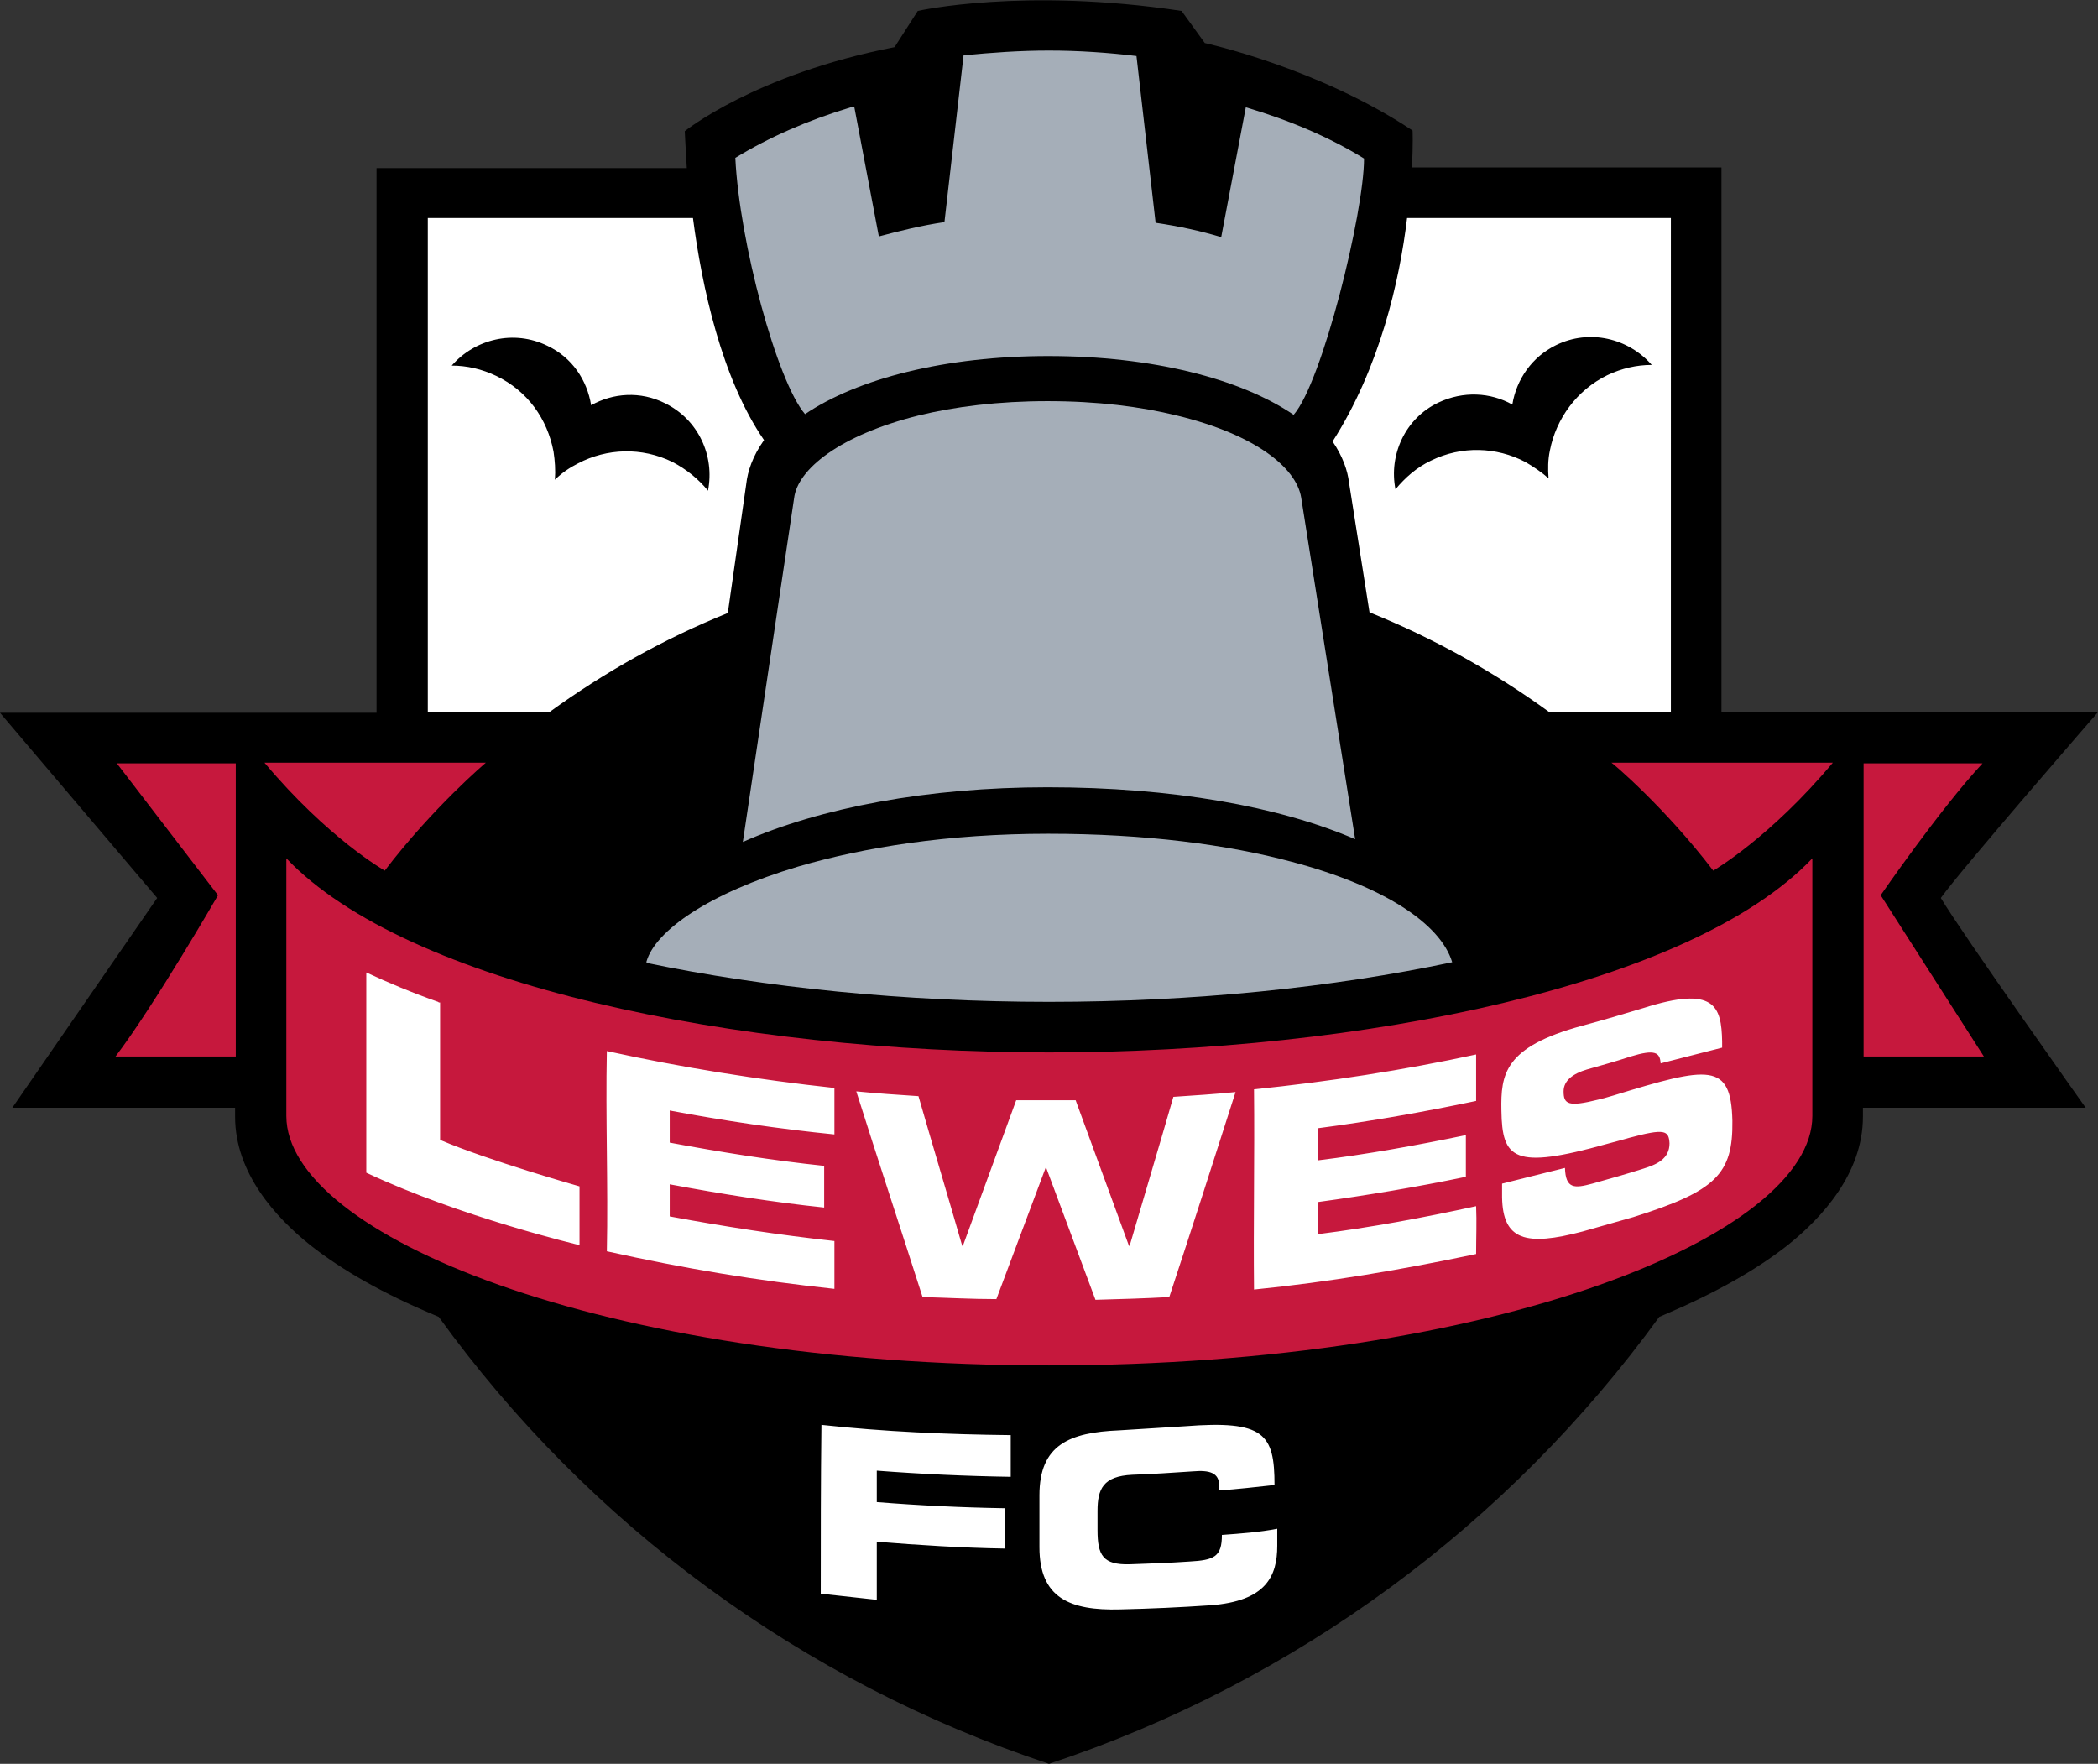
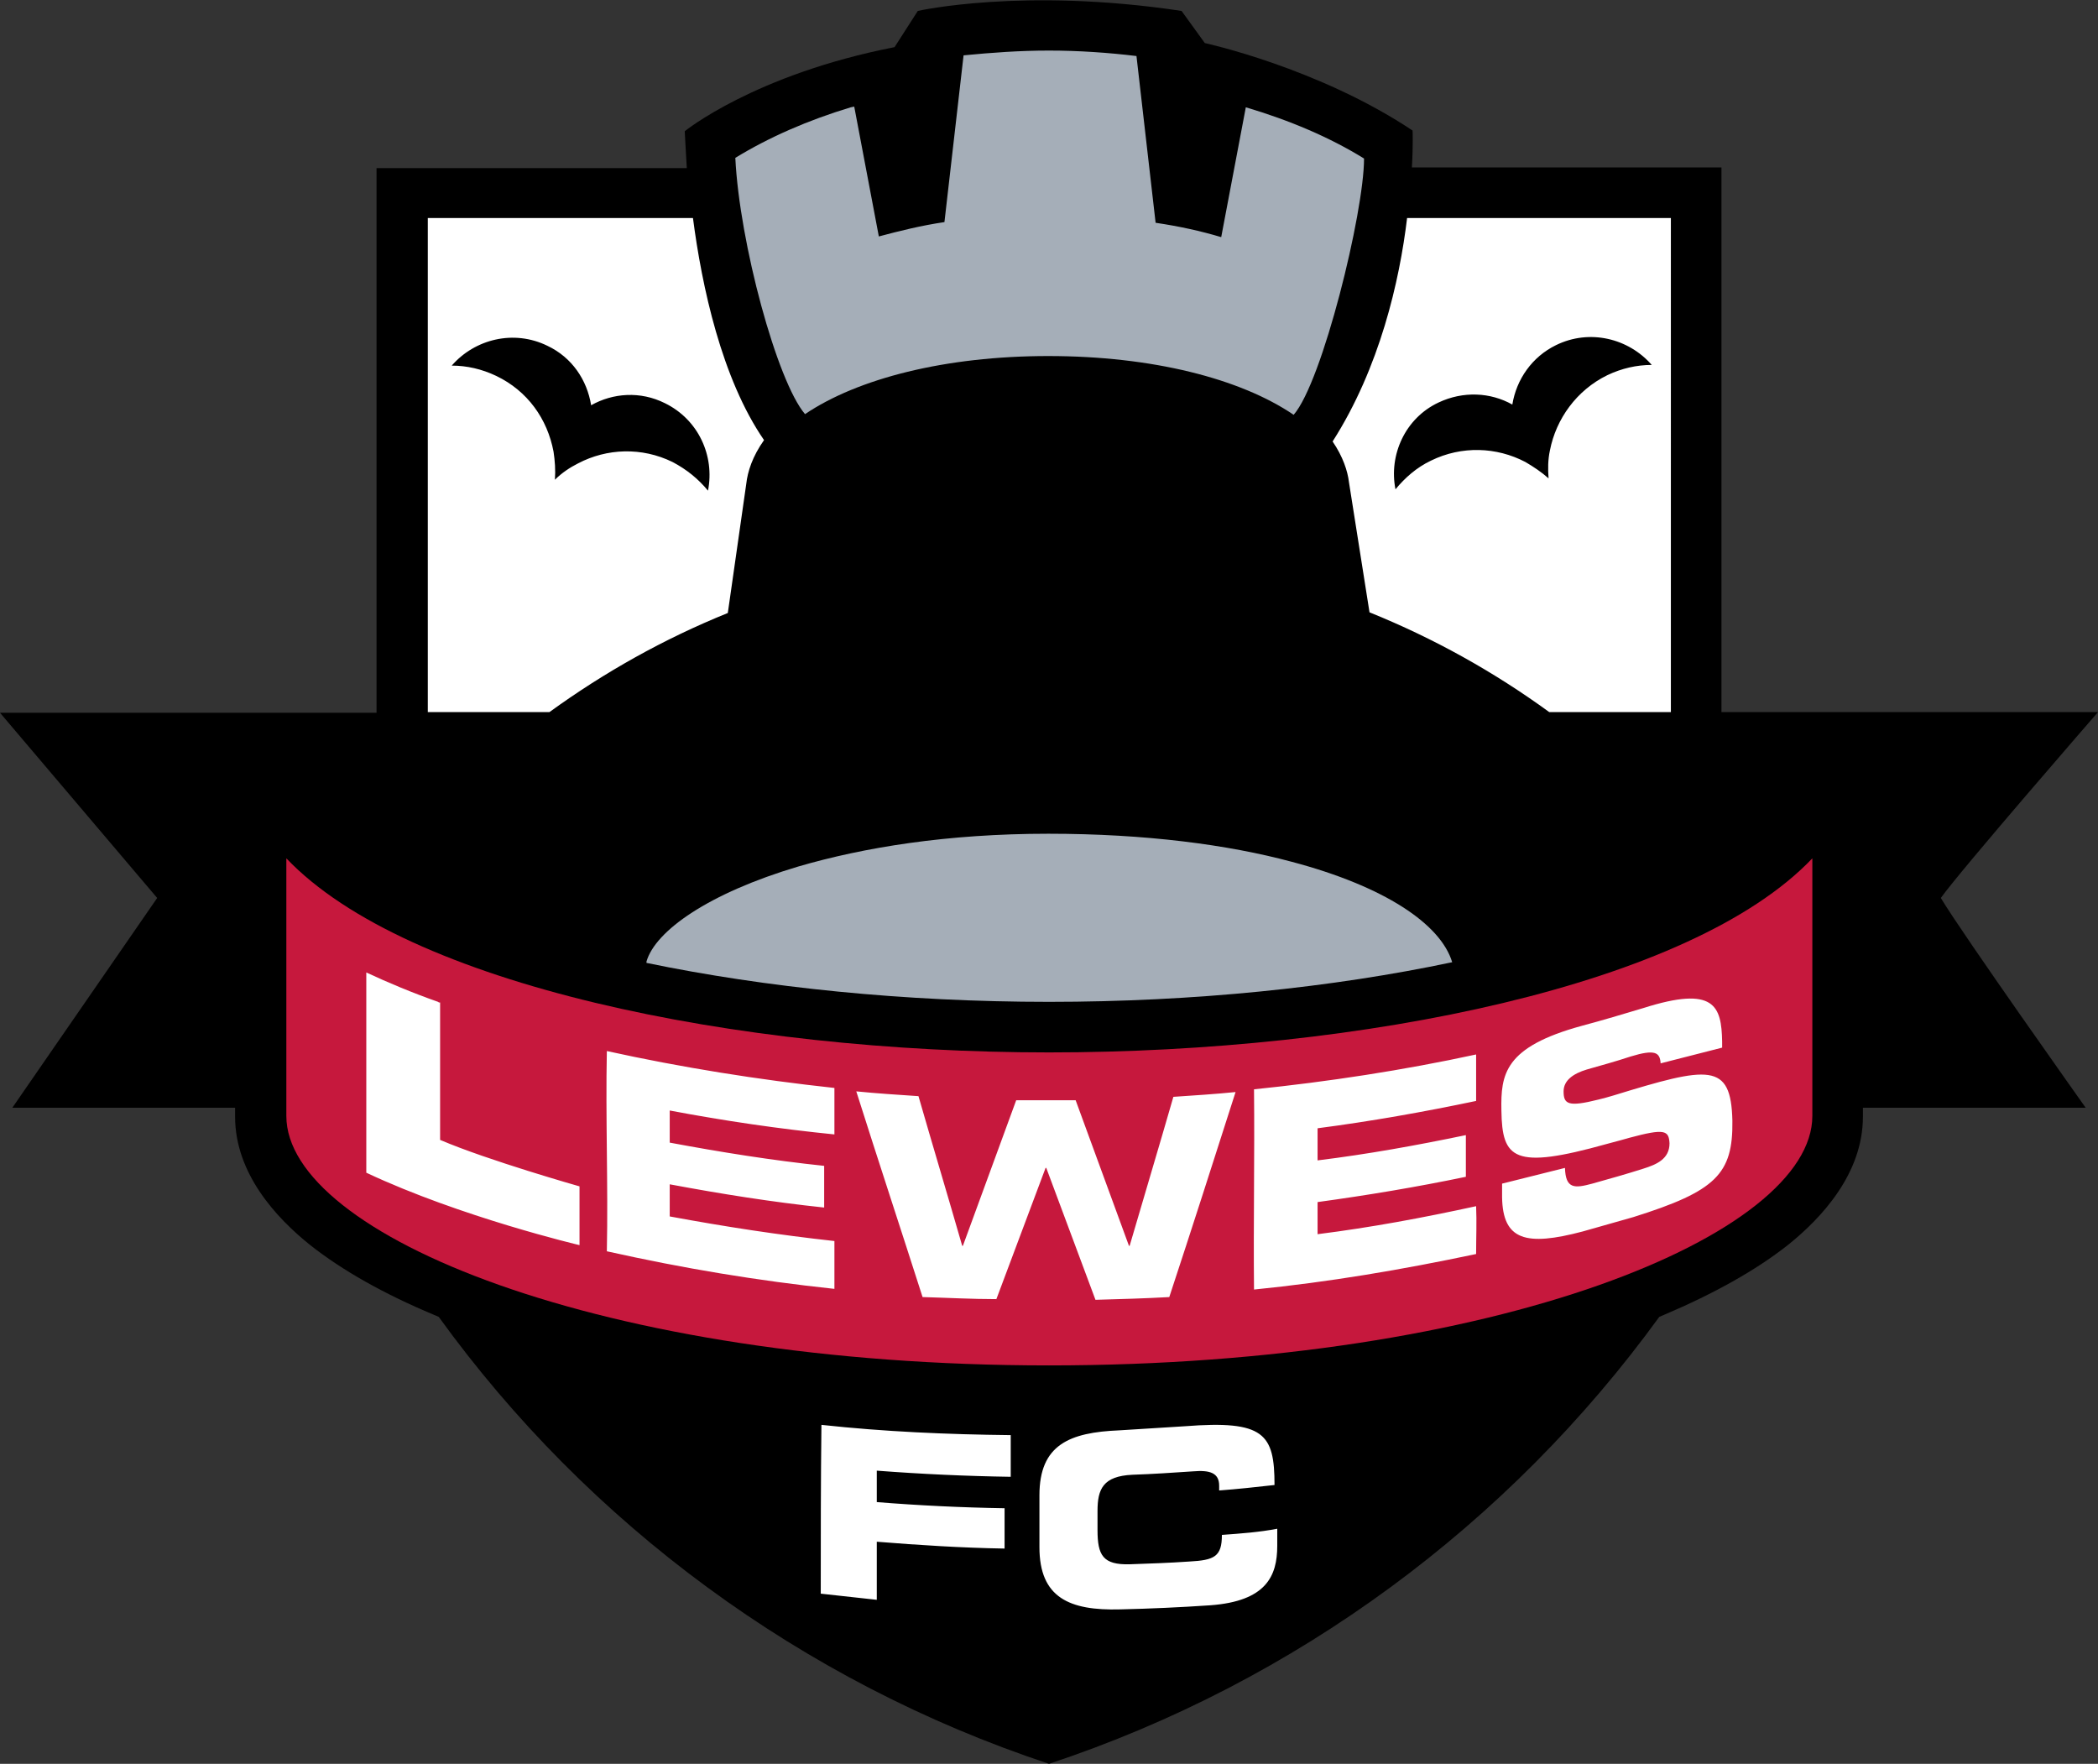
<svg xmlns="http://www.w3.org/2000/svg" version="1.1" id="Layer_1" x="0" y="0" viewBox="0 0 307 258.1" xml:space="preserve">
  <rect x="0" y="0" width="307" height="258.1" fill="#333333" stroke="none" />
  <style>.st1{fill:#c6183d}.st2{fill:#a5aeb8}</style>
-   <path d="M106.5 89.7l2.7-18.9c.2-1.8.9-4 2.6-6.4-6.2-9-9.1-22.5-10.4-32.5H62.6v72.3h17.8c8-5.8 16.7-10.7 26.1-14.5z" fill="none" />
  <path d="M307 104.2h-55.1V24.5h-45.3c.2-3.4.1-5.4.1-5.4-13.8-9.2-30.4-12.8-30.4-12.8l-3.4-4.7c-23.2-3.5-38.6 0-38.6 0l-3.4 5.3c-20.5 4-30.7 12.3-30.7 12.3s.1 2.1.3 5.4H55.1v79.7H0l23 27.1-21.2 30.7h32.6v1.3c0 8.3 6 14.8 11 18.8 4.7 3.7 10.7 7.1 18.1 10.2.2.1.5.2.7.3 21.9 30.3 53.1 53.4 89.3 65.4 36.2-12 67.3-35.1 89.3-65.4.2-.1.5-.2.7-.3 7.3-3.1 13.4-6.5 18.1-10.2 5-4 11-10.5 11-18.8v-1.3h32.6s-18.1-25.5-21.2-30.7c3-4.2 23-27.2 23-27.2z" />
-   <path class="st1" d="M31.9 131s-9.3 16.1-15 23.6h17.6v-42.9H17.1L31.9 131zm243.3 0s8.6-12.5 14.9-19.3h-17.4v42.9h17.6L275.2 131zm-24.5-3.6s8.3-4.8 17.5-15.8h-32.4c.1 0 7.8 6.5 14.9 15.8zm-194.4 0c7.1-9.3 14.8-15.8 14.8-15.8H38.7c9.3 11.1 17.6 15.8 17.6 15.8z" />
  <path class="st1" d="M153.5 154c-45.9 0-94-9.9-111.6-28.4v37.7c0 17.3 45.9 36.5 111.6 36.5 65.8 0 111.7-19.2 111.7-36.5v-37.7c-17.7 18.6-65.8 28.4-111.7 28.4z" />
-   <path class="st2" d="M172.2 60.8c-5.3-1.3-11.6-2.1-18.9-2.1-7.2 0-13.6.8-18.9 2.1-11.6 2.9-17.7 7.9-18.2 12.1l-7.5 50.3c11.3-5 27-8 44.6-8 18.2 0 33.9 2.8 45 7.6l-7.9-50c-.7-4.3-6.6-9.2-18.2-12z" />
  <path class="st2" d="M153.4 52.1c15.2 0 28.1 3.3 35.9 8.6 4.2-4.8 10.3-29.6 10.3-37.5-5-3.1-10.9-5.6-17.3-7.5l-3.6 19c-3-.9-6.2-1.6-9.6-2.1l-2.8-24.4c-4.1-.5-8.5-.8-12.8-.8s-8.4.3-12.5.7l-2.8 24.4c-3.4.5-6.6 1.3-9.6 2.1l-3.6-19-.5.1c-6.3 1.9-12 4.4-16.9 7.4.6 12.4 6.1 32.7 10.2 37.5 7.7-5.2 20.5-8.5 35.6-8.5zm59.1 88.7c-1.7-5.6-9.9-11.1-23.5-14.7-9.3-2.5-21.4-4.1-35.6-4.1-14.8 0-27 2-36.6 4.8-13.1 3.9-20.9 9.4-22.2 13.9v.2c17.4 3.6 37.7 5.7 58.9 5.7s41.5-2.1 59-5.8z" />
  <g>
    <path d="M122.1 188.6v-7c-8.2-.9-16-2.1-24.1-3.6v-4.7c7.5 1.4 15 2.6 22.6 3.4v-6.1c-7.6-.8-15.1-2-22.6-3.4v-4.7c7.9 1.5 16.1 2.7 24.1 3.5v-6.8c-11.1-1.2-22.4-3-33.3-5.4-.2 9.8.2 19.5 0 29.3 11.2 2.5 22 4.3 33.3 5.5zm23.7 1.5l7.2-19.2h.1c2.4 6.4 4.8 12.9 7.2 19.3 3.6-.1 7.2-.2 10.8-.4 3.3-10 6.5-20 9.7-30-3 .3-6.1.5-9.1.7-2.1 7.3-4.3 14.6-6.4 21.8h-.1l-7.8-21.3h-8.7l-7.8 21.3h-.1c-2.1-7.3-4.3-14.6-6.4-21.9-3-.2-6.1-.4-9.1-.7 3.2 10.1 6.5 20.1 9.7 30.1 3.6.1 7.2.3 10.8.3zm70.2-13.6c-7.8 1.7-15.3 3.1-23.2 4.1v-4.7c7.3-1 14.5-2.2 21.7-3.7v-6.1c-7.2 1.5-14.4 2.8-21.7 3.7v-4.7c7.7-1 15.6-2.4 23.2-4v-6.8c-10.6 2.3-21.7 4-32.5 5.1.1 9.8-.1 19.5 0 29.3 11-1.1 21.6-2.9 32.5-5.2 0-2.4.1-4.7 0-7zm37.5-12.5c-.2-8.6-3.4-8-17.4-3.7-2.4.7-.7.2-2.2.6-4.4 1.1-5.1.7-5.1-1.2 0-1.6 1.4-2.6 3.4-3.2 2.1-.6 4.3-1.2 6.4-1.9 3.6-1.1 4.3-.6 4.4 1l9-2.3v-.9c-.1-5.2-1.1-8.2-11.5-4.9-3 .9-6 1.8-9 2.6-11.4 3.1-11.9 7.1-11.8 12.4.1 7.1 1.8 8.7 15.4 4.9 2.9-.8 1.6-.4 3.3-.9 5.2-1.4 5.8-1.1 5.9.8 0 2.3-1.9 3.1-3.8 3.7-2.5.8-5 1.5-7.5 2.2-2.6.7-3.9.8-4-2.3l-9.2 2.3v2c.1 6.3 3.5 7.2 11.8 5 2.5-.7 4.9-1.4 7.4-2.1 12.1-3.8 14.6-6.3 14.5-14.1zM64.3 146.7s-.1 0-.2-.1c-3.7-1.3-7.3-2.8-10.5-4.3v29.3c13.8 6.5 31.2 10.6 31.2 10.6v-8.6s-13.4-3.8-20.4-6.8v-20.1h-.1zm55.8 86.5c2.7.3 5.4.6 8.2.9v-8.5c6.2.5 12.5.9 18.7 1v-5.9c-6.2-.1-12.5-.4-18.7-.9v-4.6c6.5.5 13.1.8 19.6.9V210c-9.3-.1-18.5-.5-27.7-1.5-.1 8.3-.1 16.5-.1 24.7zm58.7-8.6c0 3.2-1.1 3.7-4.8 3.9-2.9.2-5.8.3-8.7.4-3.9.1-4.7-1.3-4.7-5v-2.8c0-3.2.8-5.1 5.1-5.3 3-.1 5.9-.3 8.9-.5 2.4-.2 3.8.2 3.8 2.1v.7c2.7-.2 5.4-.5 8.1-.8 0-7.5-1.5-9.5-13.1-8.6l-9.6.6c-7.3.3-11.7 2.1-11.7 9.5v7.6c0 7.4 4.4 9.3 11.8 9.1 4.4-.1 8.8-.3 13.2-.6 8.2-.6 9.8-4.3 9.8-8.7v-2.5c-2.6.5-5.3.7-8.1.9zM106.5 89.7l2.7-18.9c.2-1.8.9-4 2.6-6.4-6.2-9-9.1-22.5-10.4-32.5H62.6v72.3h17.8c8-5.8 16.7-10.7 26.1-14.5zM72.6 55c-2.1-1-4.3-1.5-6.5-1.5 3.4-3.9 9.1-5.3 14-2.9 3.6 1.7 5.8 5 6.4 8.7 3.2-1.8 7.2-2.1 10.8-.3 4.9 2.4 7.3 7.7 6.3 12.8-1.4-1.7-3.1-3.1-5.2-4.2-4.5-2.2-9.6-2-13.8.2-1.2.6-2.4 1.4-3.4 2.4.1-1.4 0-2.8-.2-4.1-.9-4.8-3.8-8.9-8.4-11.1zm127.8 34.6c9.4 3.8 18.2 8.7 26.3 14.6h17.8V31.9h-38.6c-1.1 9.2-4 21.9-10.9 32.7 1.5 2.2 2.2 4.3 2.4 6l3 19zm10.1-30.7c3.6-1.7 7.6-1.5 10.8.3.6-3.7 2.9-7 6.4-8.7 4.9-2.4 10.6-1 14 2.9-2.2 0-4.4.5-6.5 1.5-4.5 2.2-7.5 6.4-8.4 11-.3 1.4-.3 2.7-.2 4.1-1-.9-2.2-1.7-3.4-2.4-4.2-2.2-9.3-2.4-13.8-.2-2.1 1-3.8 2.5-5.2 4.2-1-5 1.4-10.4 6.3-12.7z" fill="#fff" />
  </g>
</svg>